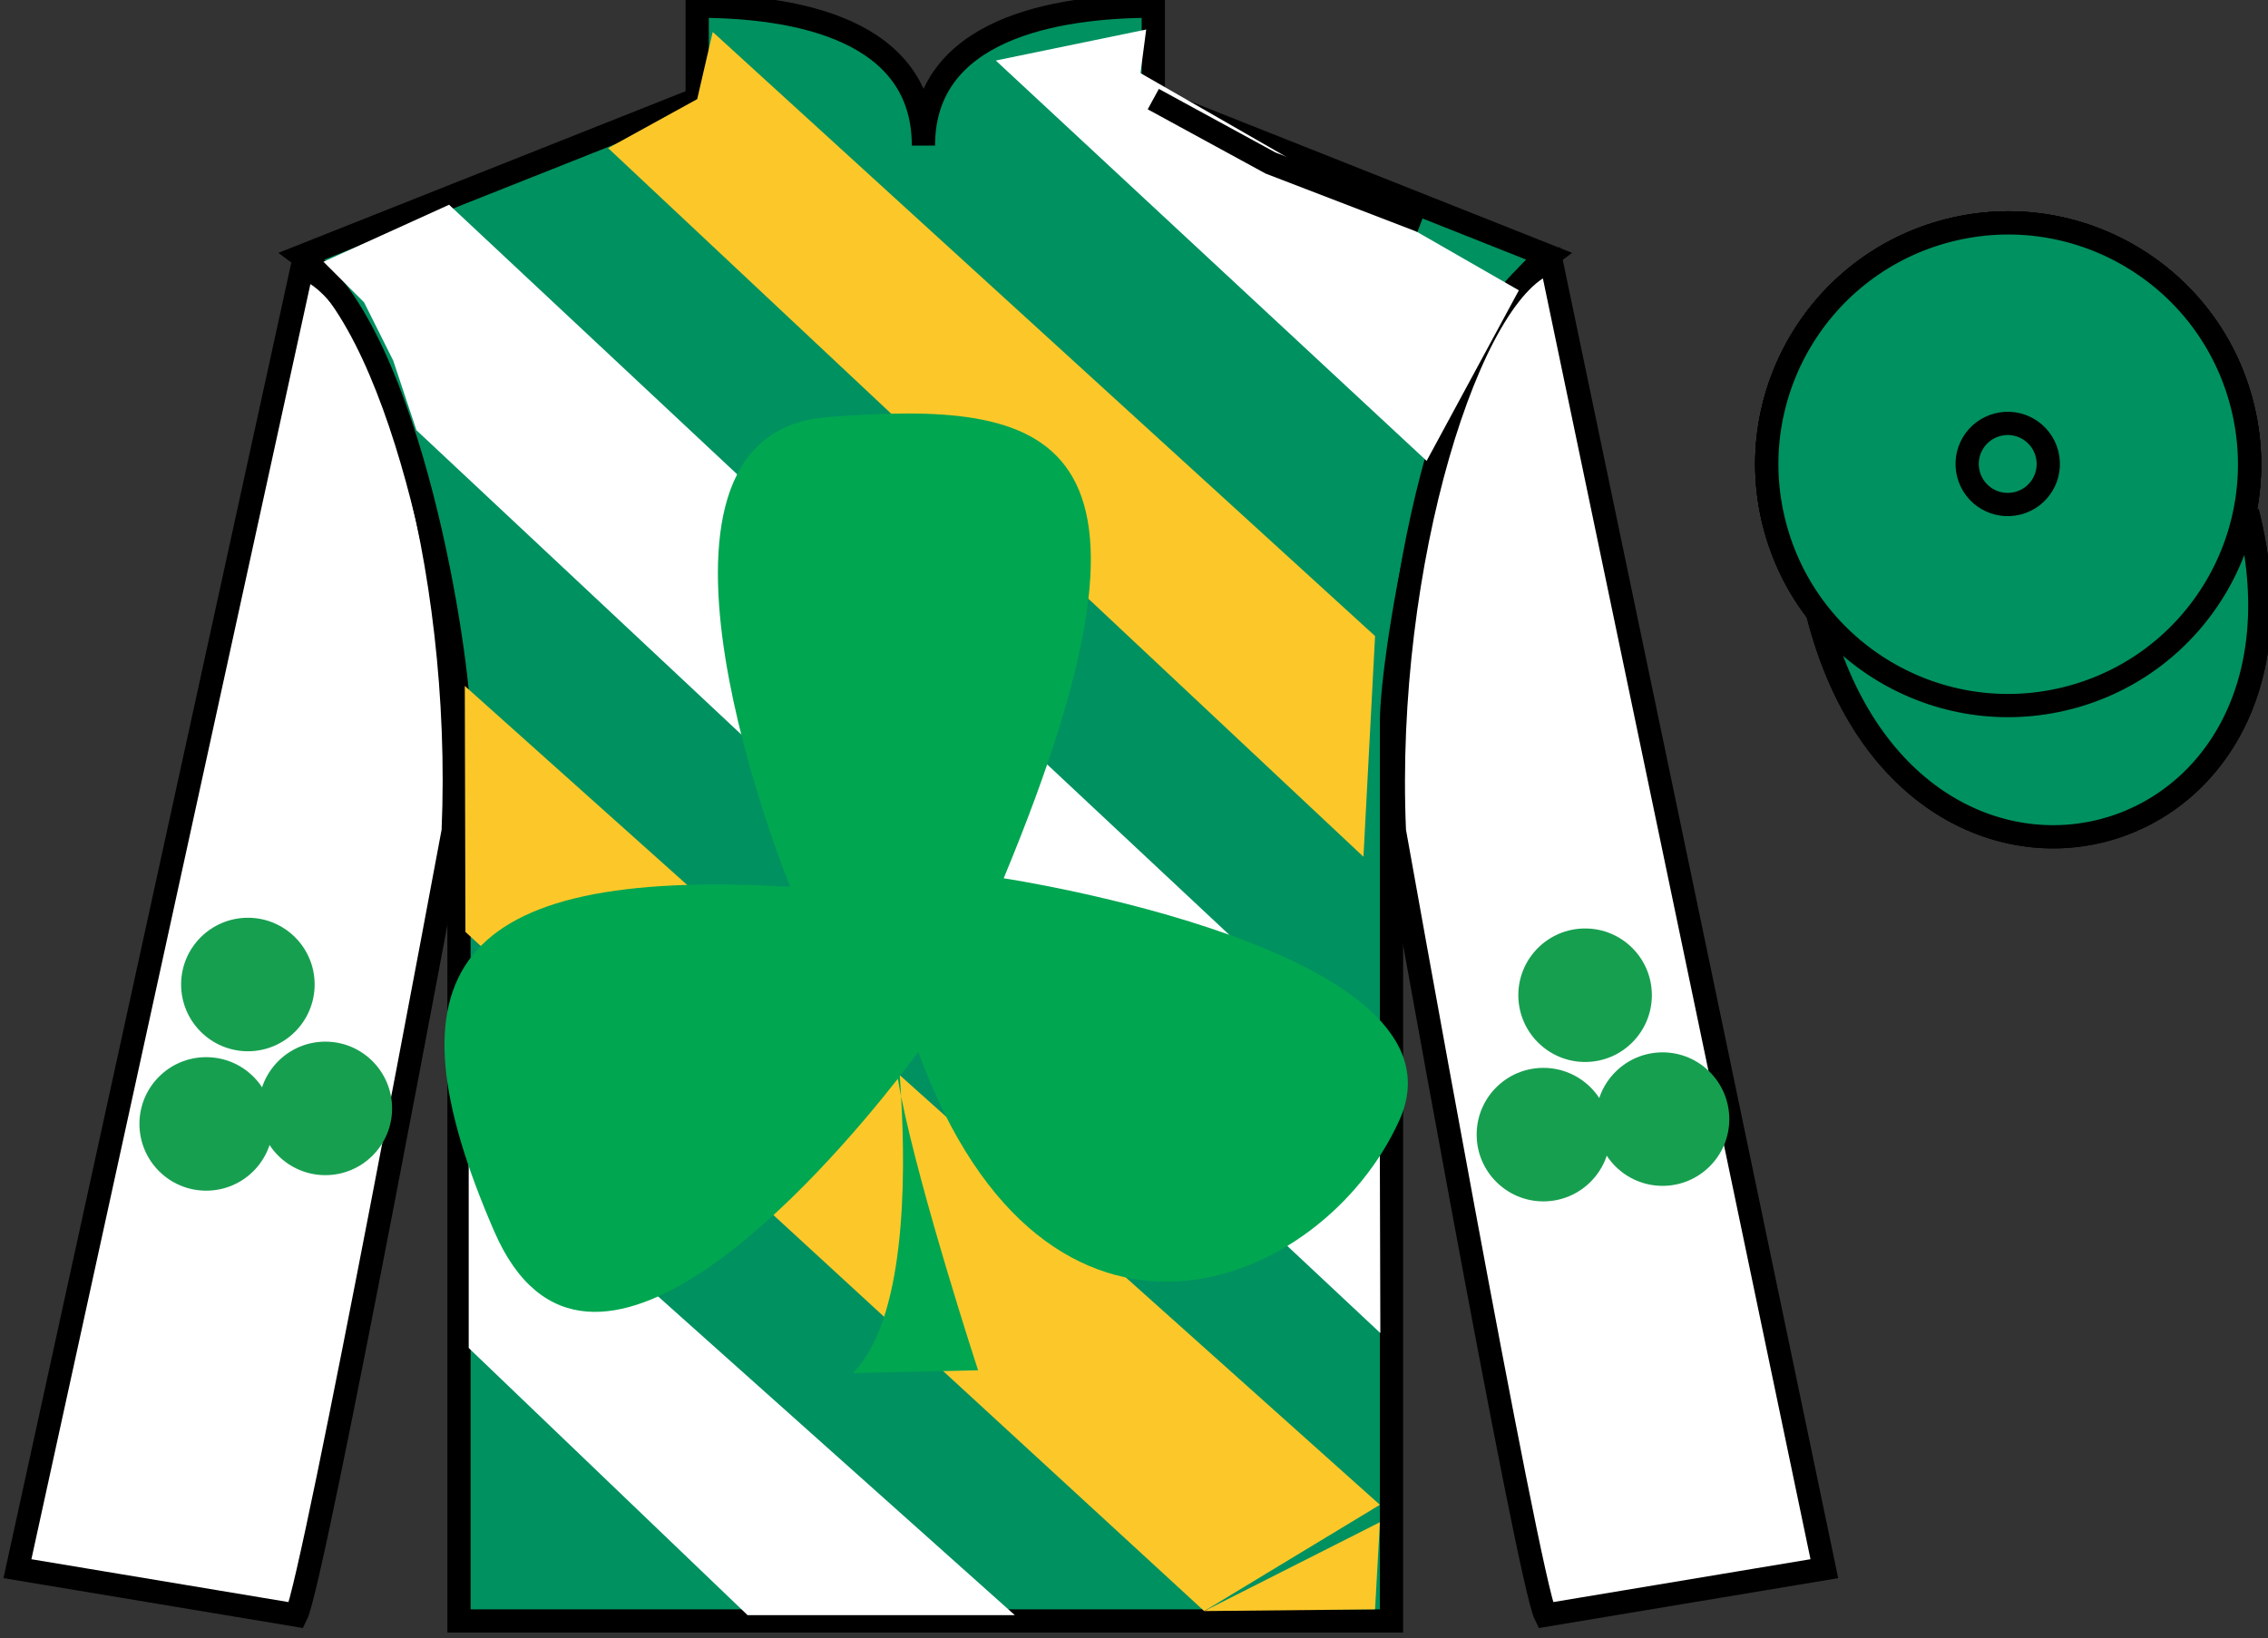
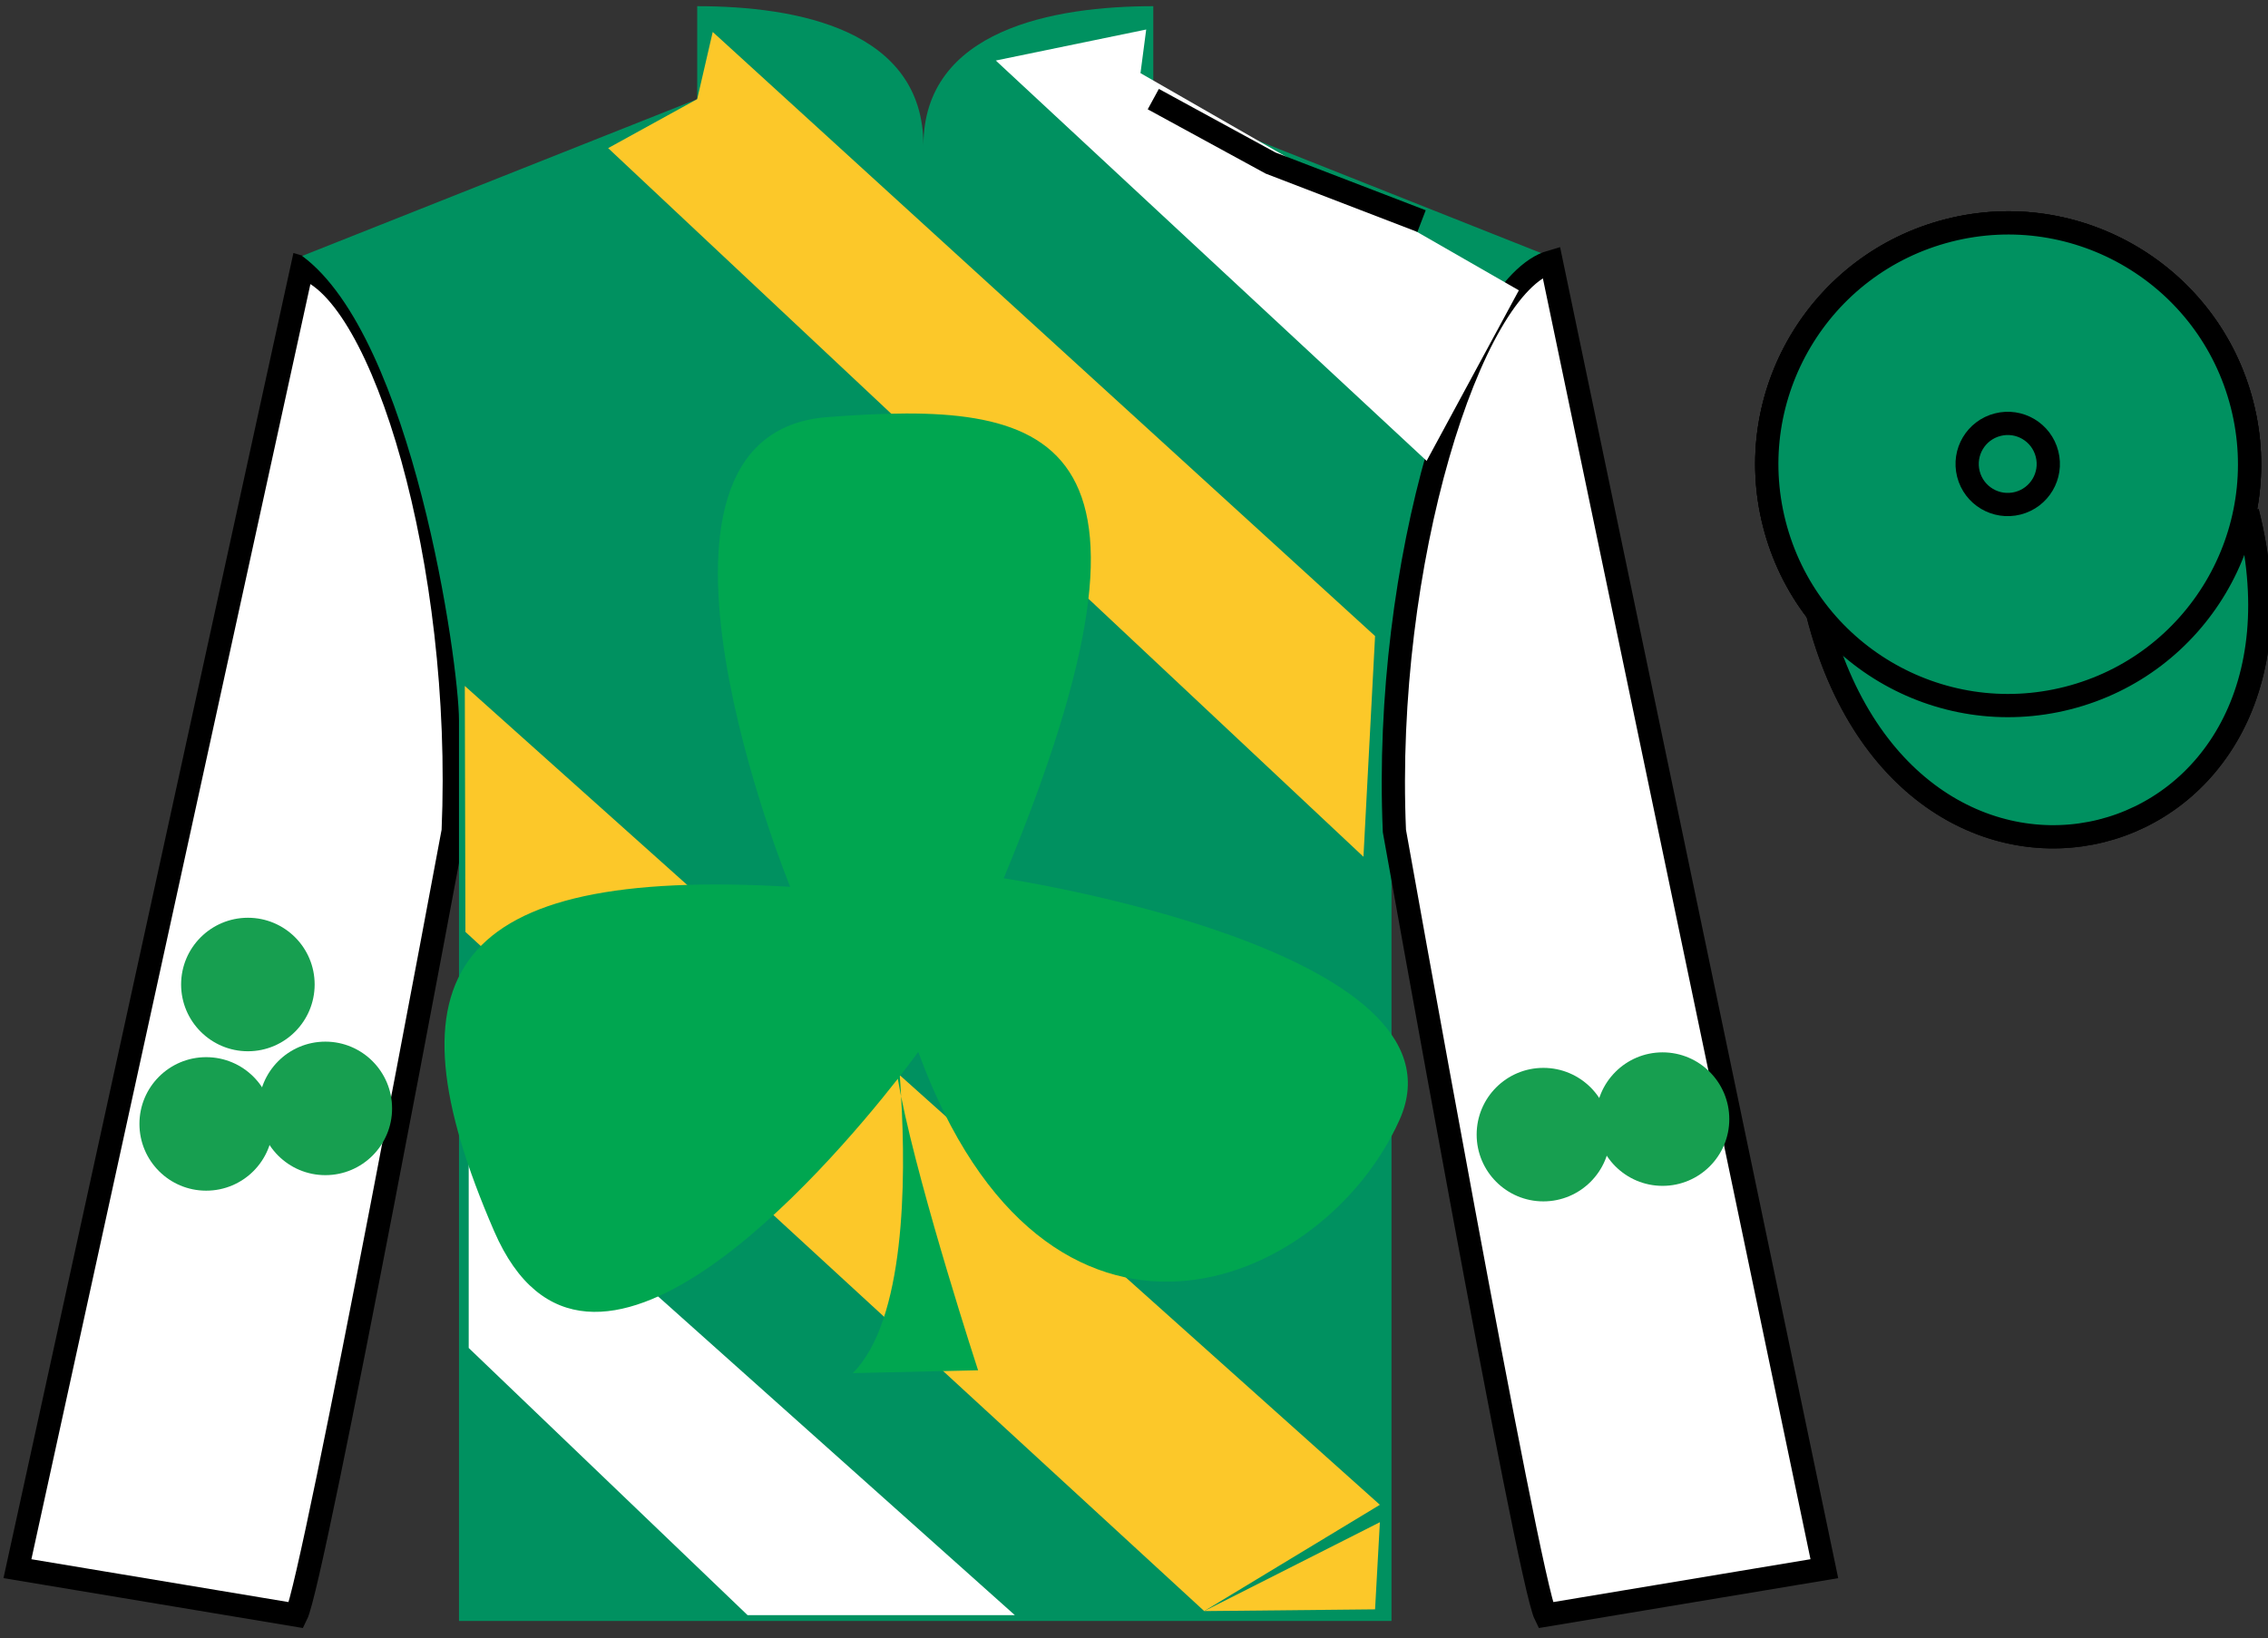
<svg xmlns="http://www.w3.org/2000/svg" width="97.59pt" height="70.5pt" viewBox="0 0 97.59 70.5" version="1.1">
  <rect x="0" y="0" width="97.59" height="70.5" fill="#333333" stroke="none" />
  <g id="surface0">
    <path style=" stroke:none;fill-rule:nonzero;fill:rgb(100%,100%,100%);fill-opacity:1;" d="M 12.75 69.516 C 13.5 68.016 19.5 35.766 19.5 35.766 C 20 24.266 16.5 12.516 13 11.516 L 0.75 67.516 L 12.75 69.516 " />
    <path style="fill:none;stroke-width:10;stroke-linecap:butt;stroke-linejoin:miter;stroke:rgb(0%,0%,0%);stroke-opacity:1;stroke-miterlimit:4;" d="M 127.5 9.844 C 135 24.844 195 347.344 195 347.344 C 200 462.344 165 579.844 130 589.844 L 7.5 29.844 L 127.5 9.844 Z M 127.5 9.844 " transform="matrix(0.1,0,0,-0.1,0,70.5)" />
    <path style=" stroke:none;fill-rule:nonzero;fill:rgb(9.076%,62.283%,31.482%);fill-opacity:1;" d="M 10.668 45.246 C 12.254 45.246 13.539 43.957 13.539 42.371 C 13.539 40.785 12.254 39.5 10.668 39.5 C 9.082 39.5 7.793 40.785 7.793 42.371 C 7.793 43.957 9.082 45.246 10.668 45.246 " />
    <path style=" stroke:none;fill-rule:nonzero;fill:rgb(9.076%,62.283%,31.482%);fill-opacity:1;" d="M 8.871 51.246 C 10.461 51.246 11.746 49.961 11.746 48.371 C 11.746 46.785 10.461 45.5 8.871 45.5 C 7.285 45.5 6 46.785 6 48.371 C 6 49.961 7.285 51.246 8.871 51.246 " />
    <path style=" stroke:none;fill-rule:nonzero;fill:rgb(9.076%,62.283%,31.482%);fill-opacity:1;" d="M 14 50.578 C 15.586 50.578 16.871 49.293 16.871 47.707 C 16.871 46.121 15.586 44.832 14 44.832 C 12.414 44.832 11.129 46.121 11.129 47.707 C 11.129 49.293 12.414 50.578 14 50.578 " />
    <path style=" stroke:none;fill-rule:nonzero;fill:rgb(98.576%,78.399%,16.048%);fill-opacity:1;" d="M 88.977 30.043 C 94.535 28.625 97.891 22.969 96.473 17.414 C 95.055 11.855 89.398 8.5 83.844 9.918 C 78.285 11.336 74.93 16.992 76.348 22.547 C 77.766 28.105 83.418 31.461 88.977 30.043 " />
-     <path style="fill:none;stroke-width:10;stroke-linecap:butt;stroke-linejoin:miter;stroke:rgb(0%,0%,0%);stroke-opacity:1;stroke-miterlimit:4;" d="M 889.766 404.57 C 945.352 418.75 978.906 475.312 964.727 530.859 C 950.547 586.445 893.984 620 838.438 605.82 C 782.852 591.641 749.297 535.078 763.477 479.531 C 777.656 423.945 834.18 390.391 889.766 404.57 Z M 889.766 404.57 " transform="matrix(0.1,0,0,-0.1,0,70.5)" />
    <path style=" stroke:none;fill-rule:nonzero;fill:rgb(98.576%,78.399%,16.048%);fill-opacity:1;" d="M 88.977 30.043 C 94.535 28.625 97.891 22.969 96.473 17.414 C 95.055 11.855 89.398 8.5 83.844 9.918 C 78.285 11.336 74.93 16.992 76.348 22.547 C 77.766 28.105 83.418 31.461 88.977 30.043 " />
    <path style="fill:none;stroke-width:10;stroke-linecap:butt;stroke-linejoin:miter;stroke:rgb(0%,0%,0%);stroke-opacity:1;stroke-miterlimit:4;" d="M 889.766 404.57 C 945.352 418.75 978.906 475.312 964.727 530.859 C 950.547 586.445 893.984 620 838.438 605.82 C 782.852 591.641 749.297 535.078 763.477 479.531 C 777.656 423.945 834.18 390.391 889.766 404.57 Z M 889.766 404.57 " transform="matrix(0.1,0,0,-0.1,0,70.5)" />
    <path style=" stroke:none;fill-rule:nonzero;fill:rgb(98.576%,78.399%,16.048%);fill-opacity:1;" d="M 86.824 21.66 C 87.758 21.422 88.32 20.473 88.082 19.539 C 87.844 18.602 86.895 18.039 85.961 18.277 C 85.023 18.516 84.461 19.465 84.699 20.402 C 84.938 21.336 85.887 21.898 86.824 21.66 " />
    <path style="fill:none;stroke-width:10;stroke-linecap:butt;stroke-linejoin:miter;stroke:rgb(0%,0%,0%);stroke-opacity:1;stroke-miterlimit:4;" d="M 868.242 488.398 C 877.578 490.781 883.203 500.273 880.82 509.609 C 878.438 518.984 868.945 524.609 859.609 522.227 C 850.234 519.844 844.609 510.352 846.992 500.977 C 849.375 491.641 858.867 486.016 868.242 488.398 Z M 868.242 488.398 " transform="matrix(0.1,0,0,-0.1,0,70.5)" />
    <path style="fill-rule:nonzero;fill:rgb(98.576%,78.399%,16.048%);fill-opacity:1;stroke-width:10;stroke-linecap:butt;stroke-linejoin:miter;stroke:rgb(0%,0%,0%);stroke-opacity:1;stroke-miterlimit:4;" d="M 782.188 440.742 C 821.875 285.117 1005.859 332.695 967.031 484.688 " transform="matrix(0.1,0,0,-0.1,0,70.5)" />
    <path style=" stroke:none;fill-rule:nonzero;fill:rgb(0%,56.872%,37.69%);fill-opacity:1;" d="M 30 0.266 L 30 4.266 L 13 11.016 C 17.75 14.516 19.75 28.516 19.75 31.016 C 19.75 33.516 19.75 69.766 19.75 69.766 L 59.875 69.766 C 59.875 69.766 59.875 33.516 59.875 31.016 C 59.875 28.516 61.875 14.516 66.625 11.016 L 49.625 4.266 L 49.625 0.266 C 45.359 0.266 39.734 1.266 39.734 6.266 C 39.734 1.266 34.266 0.266 30 0.266 " />
-     <path style="fill:none;stroke-width:10;stroke-linecap:butt;stroke-linejoin:miter;stroke:rgb(0%,0%,0%);stroke-opacity:1;stroke-miterlimit:4;" d="M 300 702.344 L 300 662.344 L 130 594.844 C 177.5 559.844 197.5 419.844 197.5 394.844 C 197.5 369.844 197.5 7.344 197.5 7.344 L 598.75 7.344 C 598.75 7.344 598.75 369.844 598.75 394.844 C 598.75 419.844 618.75 559.844 666.25 594.844 L 496.25 662.344 L 496.25 702.344 C 453.594 702.344 397.344 692.344 397.344 642.344 C 397.344 692.344 342.656 702.344 300 702.344 Z M 300 702.344 " transform="matrix(0.1,0,0,-0.1,0,70.5)" />
    <path style=" stroke:none;fill-rule:nonzero;fill:rgb(100%,100%,100%);fill-opacity:1;" d="M 78.5 67.516 L 66.75 11.266 C 63.25 12.266 59.5 24.266 60 35.766 C 60 35.766 65.75 68.016 66.5 69.516 L 78.5 67.516 " />
    <path style="fill:none;stroke-width:10;stroke-linecap:butt;stroke-linejoin:miter;stroke:rgb(0%,0%,0%);stroke-opacity:1;stroke-miterlimit:4;" d="M 785 29.844 L 667.5 592.344 C 632.5 582.344 595 462.344 600 347.344 C 600 347.344 657.5 24.844 665 9.844 L 785 29.844 Z M 785 29.844 " transform="matrix(0.1,0,0,-0.1,0,70.5)" />
    <path style=" stroke:none;fill-rule:nonzero;fill:rgb(98.576%,78.399%,16.048%);fill-opacity:1;" d="M 88.977 30.043 C 94.535 28.625 97.891 22.969 96.473 17.414 C 95.055 11.855 89.398 8.5 83.844 9.918 C 78.285 11.336 74.93 16.992 76.348 22.547 C 77.766 28.105 83.418 31.461 88.977 30.043 " />
    <path style="fill:none;stroke-width:10;stroke-linecap:butt;stroke-linejoin:miter;stroke:rgb(0%,0%,0%);stroke-opacity:1;stroke-miterlimit:4;" d="M 889.766 404.57 C 945.352 418.75 978.906 475.312 964.727 530.859 C 950.547 586.445 893.984 620 838.438 605.82 C 782.852 591.641 749.297 535.078 763.477 479.531 C 777.656 423.945 834.18 390.391 889.766 404.57 Z M 889.766 404.57 " transform="matrix(0.1,0,0,-0.1,0,70.5)" />
    <path style="fill-rule:nonzero;fill:rgb(0%,56.872%,37.69%);fill-opacity:1;stroke-width:10;stroke-linecap:butt;stroke-linejoin:miter;stroke:rgb(0%,0%,0%);stroke-opacity:1;stroke-miterlimit:4;" d="M 782.188 440.742 C 821.875 285.117 1005.859 332.695 967.031 484.688 " transform="matrix(0.1,0,0,-0.1,0,70.5)" />
    <path style=" stroke:none;fill-rule:nonzero;fill:rgb(100%,100%,100%);fill-opacity:1;" d="M 49.074 3.148 L 49.32 1.27 L 42.848 2.605 L 61.387 19.836 L 65.355 12.496 " />
-     <path style=" stroke:none;fill-rule:nonzero;fill:rgb(100%,100%,100%);fill-opacity:1;" d="M 19.324 8.812 L 13.918 11.266 L 15.668 13.016 L 16.918 15.516 L 17.918 18.516 L 59.395 57.375 L 59.363 46.289 L 19.324 8.812 " />
    <path style=" stroke:none;fill-rule:nonzero;fill:rgb(98.576%,78.399%,16.048%);fill-opacity:1;" d="M 59.375 64.766 L 20 29.523 L 20.027 40.109 L 51.816 69.34 " />
    <path style=" stroke:none;fill-rule:nonzero;fill:rgb(98.576%,78.399%,16.048%);fill-opacity:1;" d="M 51.816 69.34 L 59.168 69.266 L 59.375 65.516 " />
    <path style="fill-rule:nonzero;fill:rgb(92.863%,8.783%,22.277%);fill-opacity:1;stroke-width:10;stroke-linecap:butt;stroke-linejoin:miter;stroke:rgb(0%,0%,0%);stroke-opacity:1;stroke-miterlimit:4;" d="M 496.25 662.344 L 546.68 634.844 L 611.68 609.844 " transform="matrix(0.1,0,0,-0.1,0,70.5)" />
    <path style=" stroke:none;fill-rule:nonzero;fill:rgb(100%,100%,100%);fill-opacity:1;" d="M 20.168 48.516 L 20.168 58.016 L 32.168 69.516 L 43.668 69.516 L 20.168 48.516 " />
    <path style=" stroke:none;fill-rule:nonzero;fill:rgb(98.576%,78.399%,16.048%);fill-opacity:1;" d="M 59.168 27.375 L 58.668 36.875 L 26.168 6.375 L 30 4.266 L 30.668 1.375 L 59.168 27.375 " />
    <path style=" stroke:none;fill-rule:nonzero;fill:rgb(0%,56.872%,37.69%);fill-opacity:1;" d="M 88.977 30.043 C 94.535 28.625 97.891 22.969 96.473 17.414 C 95.055 11.855 89.398 8.5 83.844 9.918 C 78.285 11.336 74.93 16.992 76.348 22.547 C 77.766 28.105 83.418 31.461 88.977 30.043 " />
    <path style="fill:none;stroke-width:10;stroke-linecap:butt;stroke-linejoin:miter;stroke:rgb(0%,0%,0%);stroke-opacity:1;stroke-miterlimit:4;" d="M 889.766 404.57 C 945.352 418.75 978.906 475.312 964.727 530.859 C 950.547 586.445 893.984 620 838.438 605.82 C 782.852 591.641 749.297 535.078 763.477 479.531 C 777.656 423.945 834.18 390.391 889.766 404.57 Z M 889.766 404.57 " transform="matrix(0.1,0,0,-0.1,0,70.5)" />
    <path style=" stroke:none;fill-rule:nonzero;fill:rgb(0%,56.872%,37.69%);fill-opacity:1;" d="M 86.824 21.66 C 87.758 21.422 88.32 20.473 88.082 19.539 C 87.844 18.602 86.895 18.039 85.961 18.277 C 85.023 18.516 84.461 19.465 84.699 20.402 C 84.938 21.336 85.887 21.898 86.824 21.66 " />
    <path style="fill:none;stroke-width:10;stroke-linecap:butt;stroke-linejoin:miter;stroke:rgb(0%,0%,0%);stroke-opacity:1;stroke-miterlimit:4;" d="M 868.242 488.398 C 877.578 490.781 883.203 500.273 880.82 509.609 C 878.438 518.984 868.945 524.609 859.609 522.227 C 850.234 519.844 844.609 510.352 846.992 500.977 C 849.375 491.641 858.867 486.016 868.242 488.398 Z M 868.242 488.398 " transform="matrix(0.1,0,0,-0.1,0,70.5)" />
    <path style=" stroke:none;fill-rule:nonzero;fill:rgb(0%,65.1%,31.369%);fill-opacity:1;" d="M 43.188 37.801 C 51.273 18.32 45.148 17.219 35.594 17.953 C 26.039 18.691 34 38.168 34 38.168 C 19.301 37.309 16.484 41.965 21.262 52.988 C 25.301 62.316 35.566 50.34 38.633 46.43 C 38.672 46.668 38.723 46.922 38.773 47.188 C 38.758 46.879 38.738 46.59 38.719 46.324 C 39.223 45.672 39.512 45.273 39.512 45.273 C 45.023 60.34 56.906 55.562 60.215 48.211 C 63.523 40.863 43.188 37.801 43.188 37.801 " />
    <path style=" stroke:none;fill-rule:nonzero;fill:rgb(0%,65.1%,31.369%);fill-opacity:1;" d="M 36.695 59.098 L 42.086 58.977 C 42.086 58.977 39.645 51.516 38.773 47.188 C 38.984 50.781 38.961 56.836 36.695 59.098 " />
-     <path style=" stroke:none;fill-rule:nonzero;fill:rgb(9.076%,62.283%,31.482%);fill-opacity:1;" d="M 68.207 45.707 C 69.793 45.707 71.078 44.418 71.078 42.832 C 71.078 41.246 69.793 39.961 68.207 39.961 C 66.621 39.961 65.332 41.246 65.332 42.832 C 65.332 44.418 66.621 45.707 68.207 45.707 " />
    <path style=" stroke:none;fill-rule:nonzero;fill:rgb(9.076%,62.283%,31.482%);fill-opacity:1;" d="M 66.41 51.707 C 67.996 51.707 69.285 50.418 69.285 48.832 C 69.285 47.246 67.996 45.961 66.41 45.961 C 64.824 45.961 63.539 47.246 63.539 48.832 C 63.539 50.418 64.824 51.707 66.41 51.707 " />
    <path style=" stroke:none;fill-rule:nonzero;fill:rgb(9.076%,62.283%,31.482%);fill-opacity:1;" d="M 71.539 51.039 C 73.125 51.039 74.41 49.754 74.41 48.168 C 74.41 46.582 73.125 45.293 71.539 45.293 C 69.953 45.293 68.668 46.582 68.668 48.168 C 68.668 49.754 69.953 51.039 71.539 51.039 " />
  </g>
</svg>